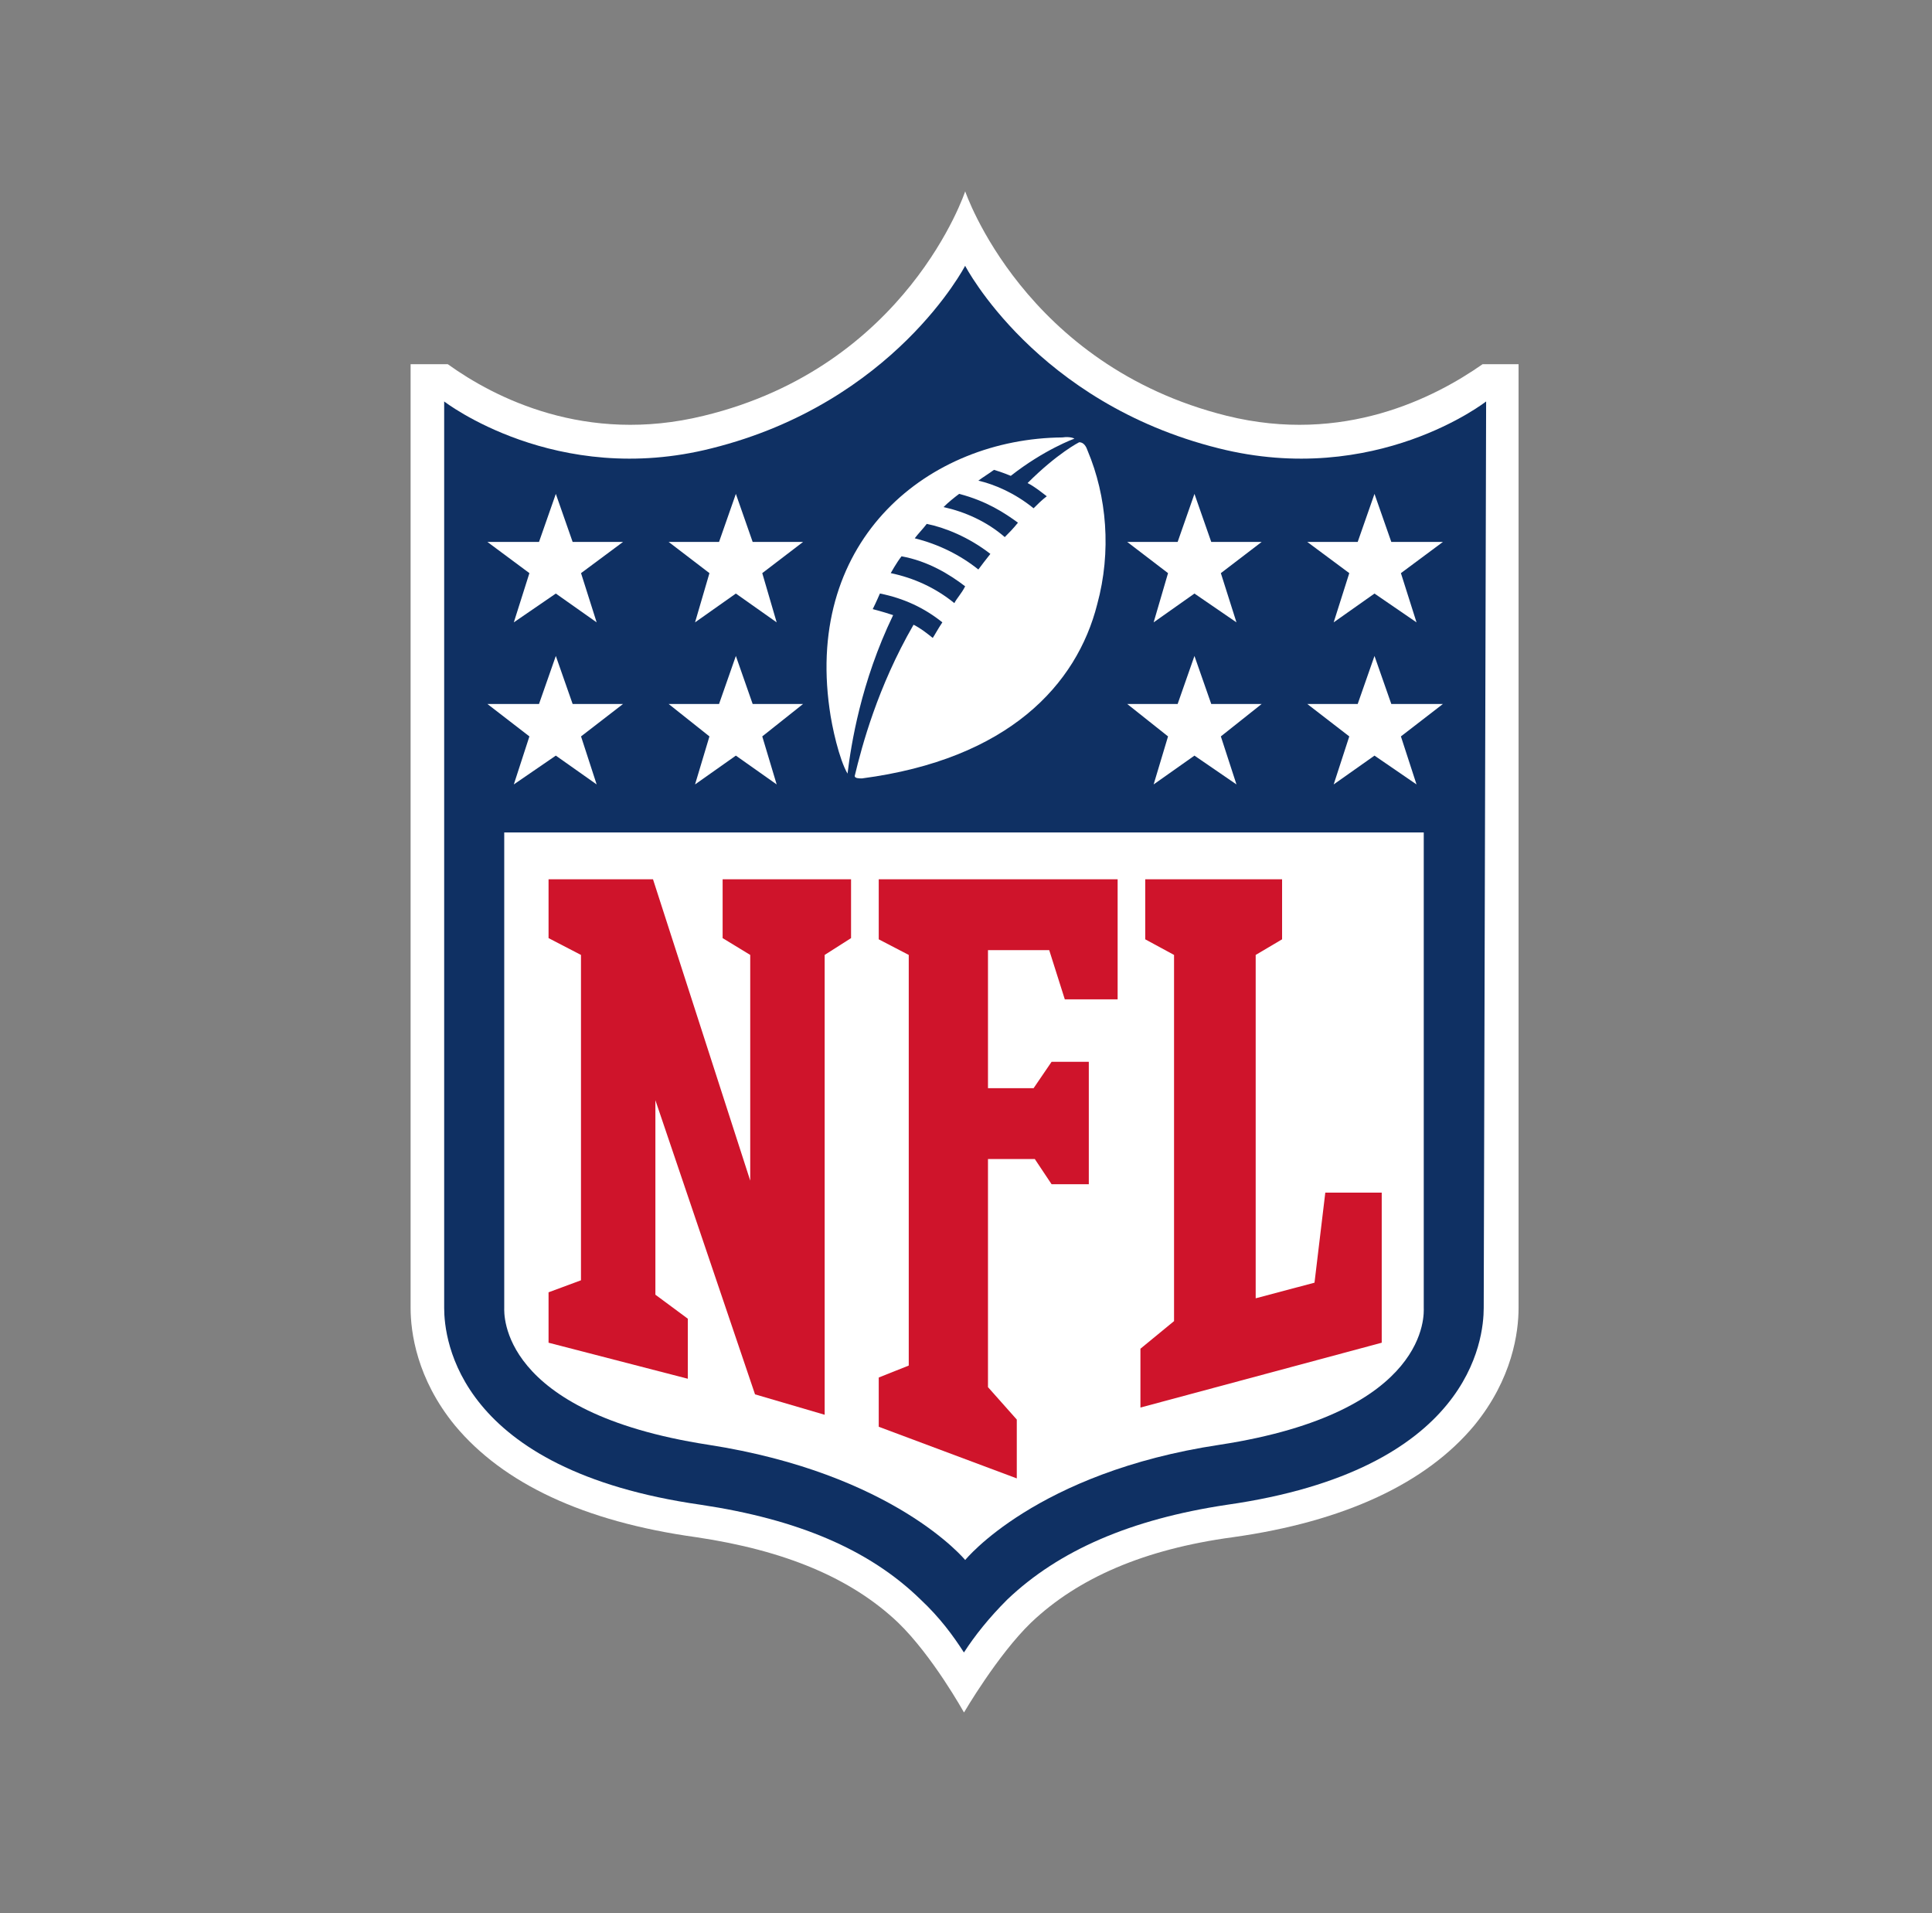
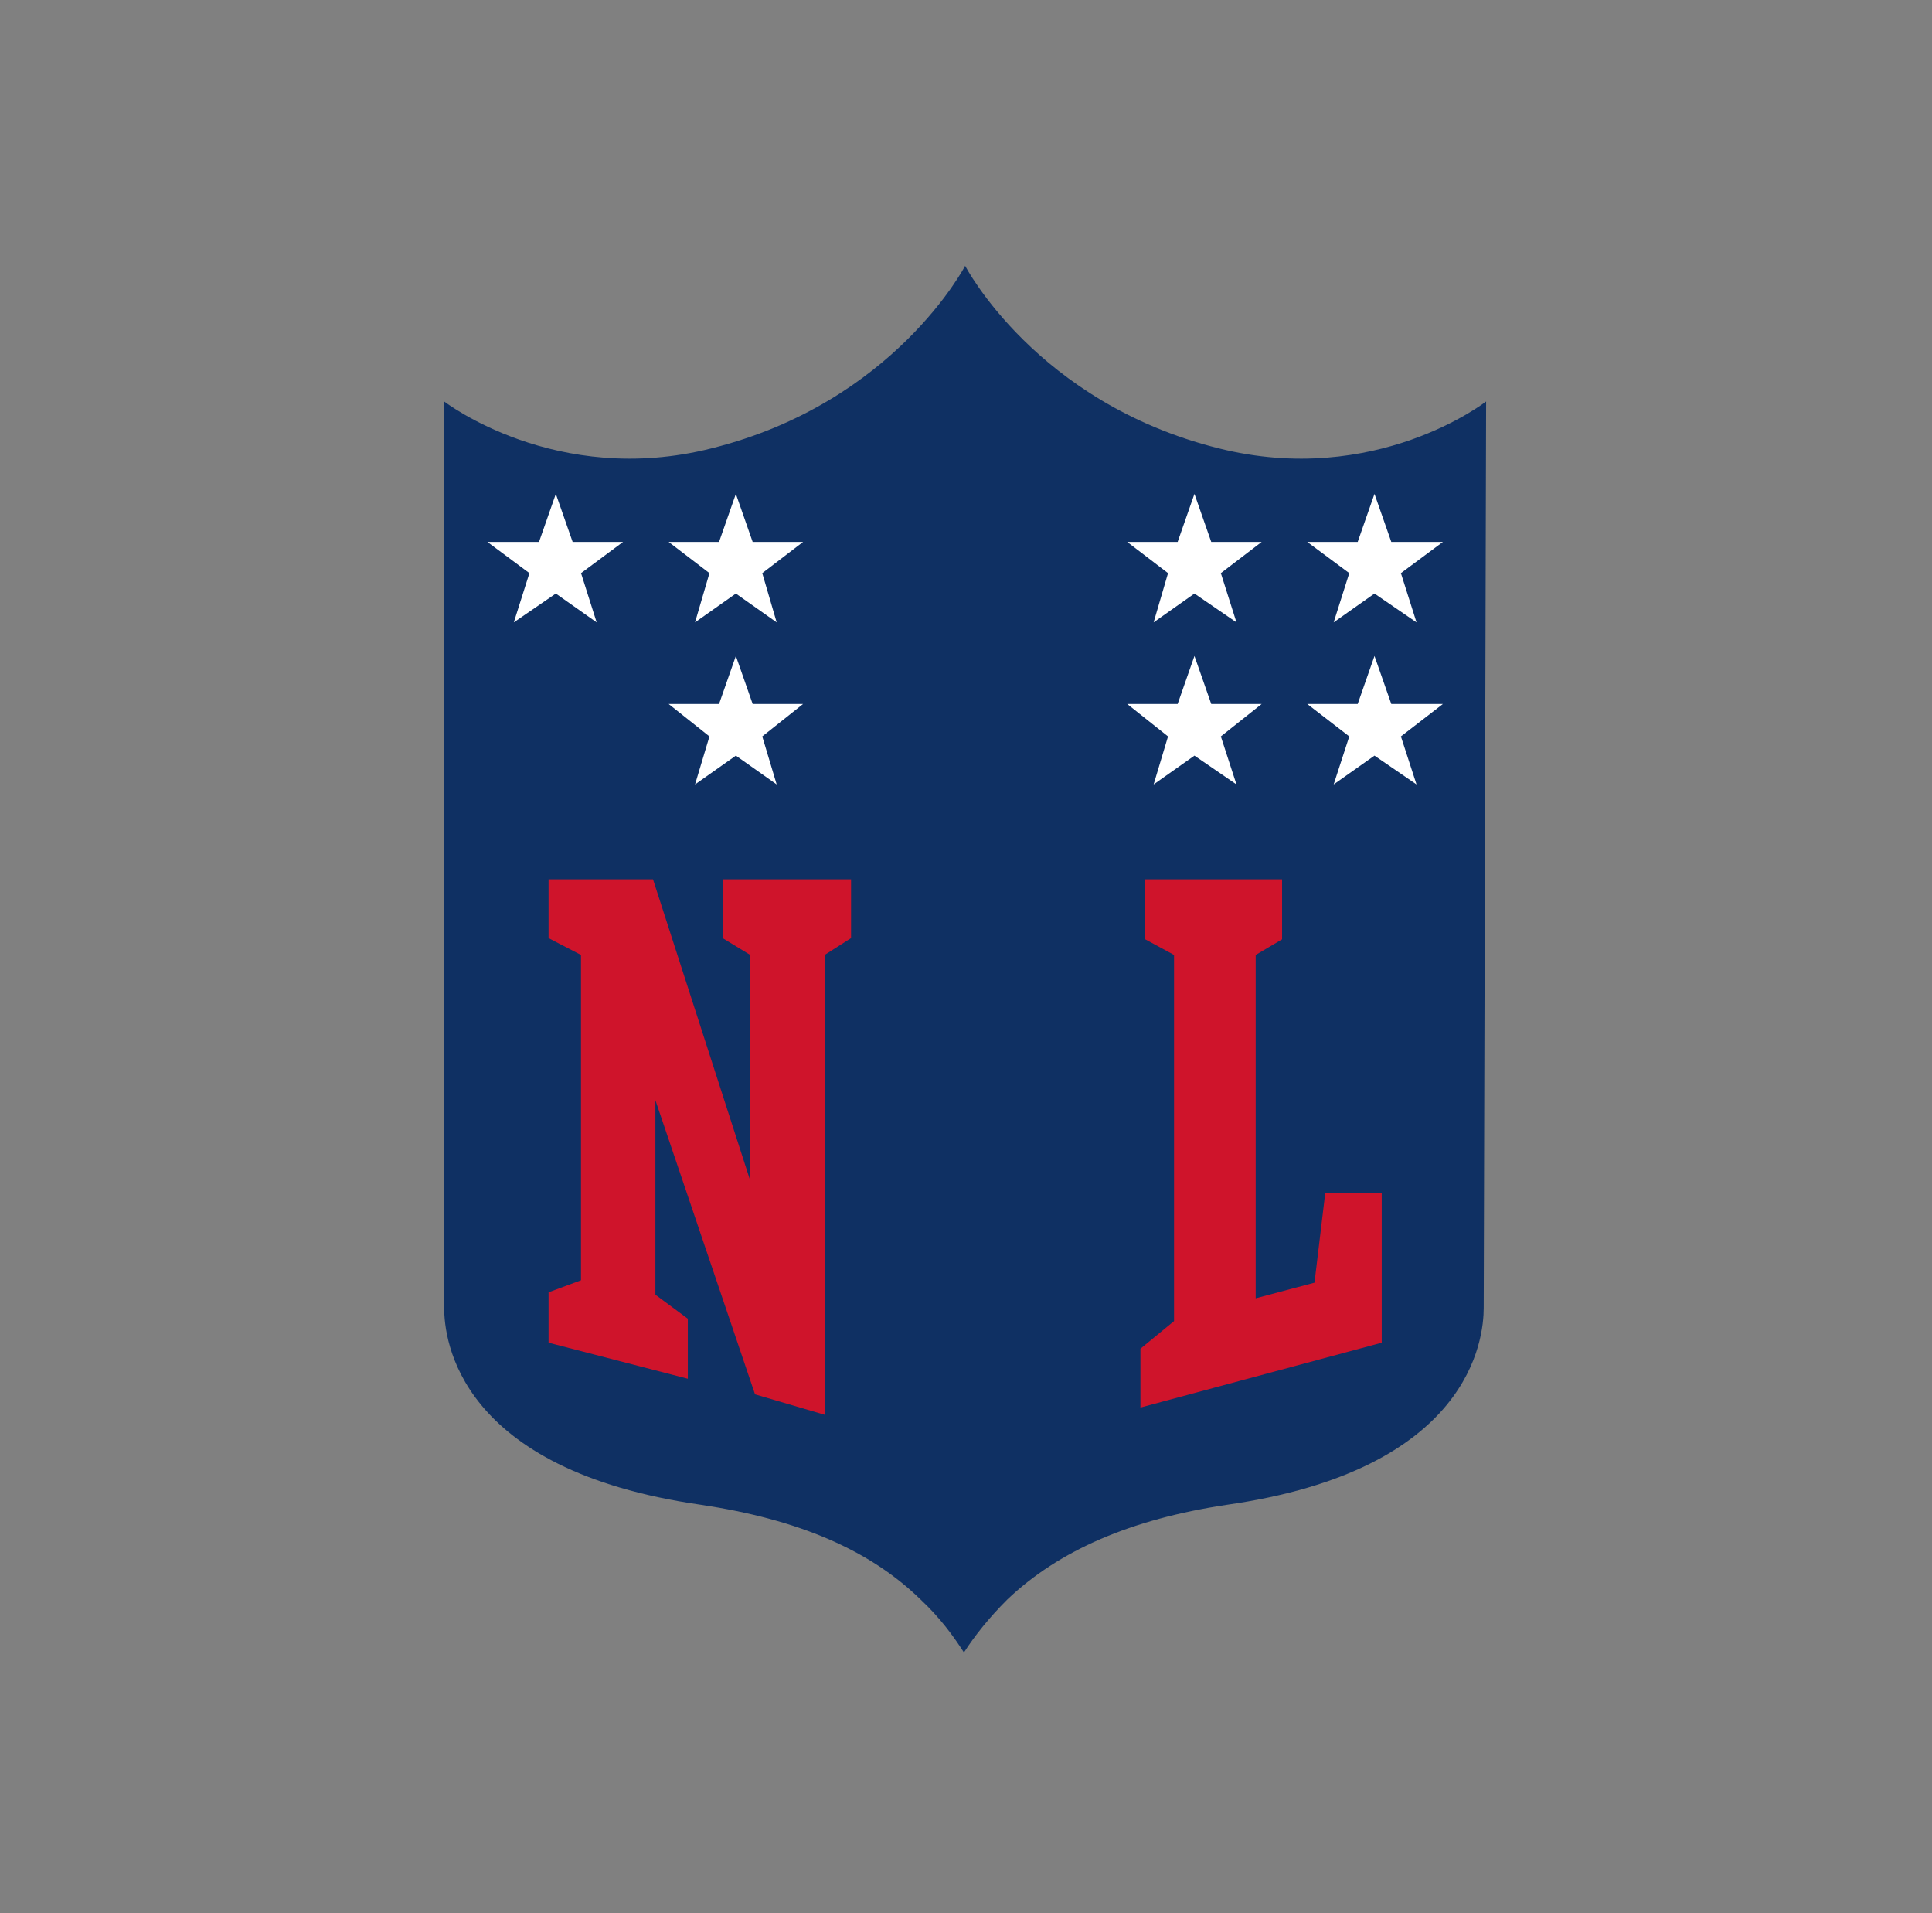
<svg xmlns="http://www.w3.org/2000/svg" width="101" height="100" viewBox="0 0 101 100" fill="none">
  <rect x="0" y="0" width="101" height="100" fill="#808080" stroke="none" />
  <g clip-path="url(#clip0_32_168)">
-     <path d="M77.505 19.037C74.995 20.794 70.225 23.241 64.138 21.735C53.532 19.099 50.458 10 50.458 10C50.458 10 47.445 19.162 36.777 21.735C30.627 23.241 25.858 20.794 23.41 19.037H21.465V68.362C21.465 69.617 21.779 72.064 23.787 74.512C26.297 77.524 30.502 79.532 36.401 80.348C41.044 81.038 44.496 82.482 46.943 84.804C48.763 86.561 50.395 89.51 50.395 89.51C50.395 89.51 52.152 86.498 53.909 84.804C56.356 82.482 59.808 80.975 64.452 80.348C70.288 79.532 74.555 77.524 77.066 74.512C79.074 72.064 79.387 69.617 79.387 68.362V19.037H77.505Z" fill="white" />
    <path d="M77.691 20.983C77.691 20.983 71.917 25.501 63.697 23.43C54.158 21.046 50.455 13.892 50.455 13.892C50.455 13.892 46.753 21.046 37.214 23.43C29.056 25.501 23.22 20.983 23.22 20.983V68.363C23.22 69.994 23.91 76.835 36.649 78.654C41.67 79.407 45.435 80.976 48.133 83.612C49.137 84.553 49.828 85.495 50.392 86.373C50.957 85.495 51.71 84.553 52.652 83.612C55.35 81.039 59.115 79.407 64.136 78.654C76.875 76.835 77.565 69.994 77.565 68.363L77.691 20.983Z" fill="#0F3063" />
-     <path d="M50.458 81.54C50.458 81.54 54.161 76.959 63.762 75.516C74.807 73.821 74.43 68.613 74.43 68.362V43.511H26.36V68.362C26.36 68.613 26.047 73.821 37.029 75.516C46.756 77.022 50.458 81.54 50.458 81.54Z" fill="white" />
    <path d="M39.22 61.71V49.913L37.777 49.034V45.959H44.491V49.034L43.111 49.913V73.948L39.471 72.881L34.262 57.506V67.672L35.957 68.927V72.065L28.677 70.182V67.547L30.372 66.919V49.913L28.677 49.034V45.959H34.137L39.22 61.71Z" fill="#CF142B" />
-     <path d="M51.649 72.504L53.155 74.199V77.274L45.938 74.575V72.002L47.507 71.375V49.913L45.938 49.097V45.959H58.427V52.234H55.665L54.85 49.661H51.649V56.878H54.034L54.975 55.498H56.92V61.899H54.975L54.097 60.581H51.649V72.504Z" fill="#CF142B" />
    <path d="M59.619 73.571V70.496L61.376 69.053V49.913L59.87 49.097V45.959H67.024V49.097L65.644 49.913V67.86L68.719 67.044L69.283 62.338H72.233V70.182L59.619 73.571Z" fill="#CF142B" />
-     <path d="M27.676 38.491L25.48 36.796H28.178L29.057 34.286L29.936 36.796H32.571L30.375 38.491L31.191 41.001L29.057 39.495L26.861 41.001L27.676 38.491Z" fill="white" />
    <path d="M37.088 38.491L34.955 36.796H37.59L38.469 34.286L39.347 36.796H41.983L39.849 38.491L40.602 41.001L38.469 39.495L36.335 41.001L37.088 38.491Z" fill="white" />
    <path d="M27.676 29.957L25.48 28.326H28.178L29.057 25.815L29.936 28.326H32.571L30.375 29.957L31.191 32.53L29.057 31.024L26.861 32.53L27.676 29.957Z" fill="white" />
    <path d="M37.088 29.957L34.955 28.326H37.59L38.469 25.815L39.347 28.326H41.983L39.849 29.957L40.602 32.53L38.469 31.024L36.335 32.53L37.088 29.957Z" fill="white" />
    <path d="M74.052 41.001L71.855 39.495L69.721 41.001L70.537 38.491L68.341 36.796H70.977L71.855 34.286L72.734 36.796H75.432L73.236 38.491L74.052 41.001Z" fill="white" />
    <path d="M64.639 41.001L62.443 39.495L60.309 41.001L61.062 38.491L58.928 36.796H61.564L62.443 34.286L63.321 36.796H65.957L63.823 38.491L64.639 41.001Z" fill="white" />
    <path d="M74.052 32.53L71.855 31.024L69.721 32.53L70.537 29.957L68.341 28.326H70.977L71.855 25.815L72.734 28.326H75.432L73.236 29.957L74.052 32.53Z" fill="white" />
    <path d="M64.639 32.53L62.443 31.024L60.309 32.53L61.062 29.957L58.928 28.326H61.564L62.443 25.815L63.321 28.326H65.957L63.823 29.957L64.639 32.53Z" fill="white" />
-     <path d="M56.418 23.115C56.418 23.115 55.288 23.68 53.719 25.249C54.096 25.437 54.472 25.751 54.723 25.939C54.472 26.128 54.221 26.378 54.033 26.567C53.029 25.751 51.962 25.312 51.146 25.123C51.397 24.935 51.711 24.747 51.962 24.559C52.401 24.684 52.841 24.872 52.841 24.872C54.598 23.492 56.167 22.927 56.167 22.927C56.167 22.927 55.978 22.802 55.539 22.864C48.573 22.927 42.11 28.136 43.365 37.047C43.49 37.988 43.867 39.682 44.306 40.436C44.494 38.929 44.996 35.666 46.691 32.152C46.126 31.964 45.624 31.838 45.624 31.838C45.812 31.462 46 31.022 46 31.022C47.255 31.273 48.322 31.775 49.264 32.529C49.013 32.905 48.887 33.156 48.762 33.344C48.448 33.093 48.134 32.842 47.758 32.654C45.875 35.917 45.059 38.992 44.682 40.561C44.682 40.687 44.934 40.687 45.059 40.687C52.715 39.682 56.292 35.792 57.359 31.587C58.112 28.826 57.861 25.939 56.857 23.555C56.794 23.366 56.669 23.115 56.418 23.115ZM49.891 31.524C48.887 30.709 47.758 30.206 46.565 29.956C46.565 29.956 46.879 29.391 47.13 29.077C48.511 29.328 49.64 30.018 50.456 30.646C50.268 31.022 50.017 31.273 49.891 31.524ZM51.146 29.767C50.205 29.014 49.075 28.449 47.82 28.136C48.008 27.885 48.26 27.634 48.448 27.383C49.389 27.571 50.644 28.073 51.774 28.951C51.523 29.265 51.334 29.516 51.146 29.767ZM52.527 28.073C51.586 27.257 50.456 26.755 49.326 26.504C49.577 26.253 49.891 26.002 50.142 25.814C51.586 26.19 52.527 26.818 53.217 27.32C52.966 27.634 52.715 27.885 52.527 28.073Z" fill="white" />
  </g>
  <defs>
    <clipPath id="clip0_32_168">
      <rect width="57.923" height="79.51" fill="white" transform="translate(21.465 10)" />
    </clipPath>
  </defs>
</svg>